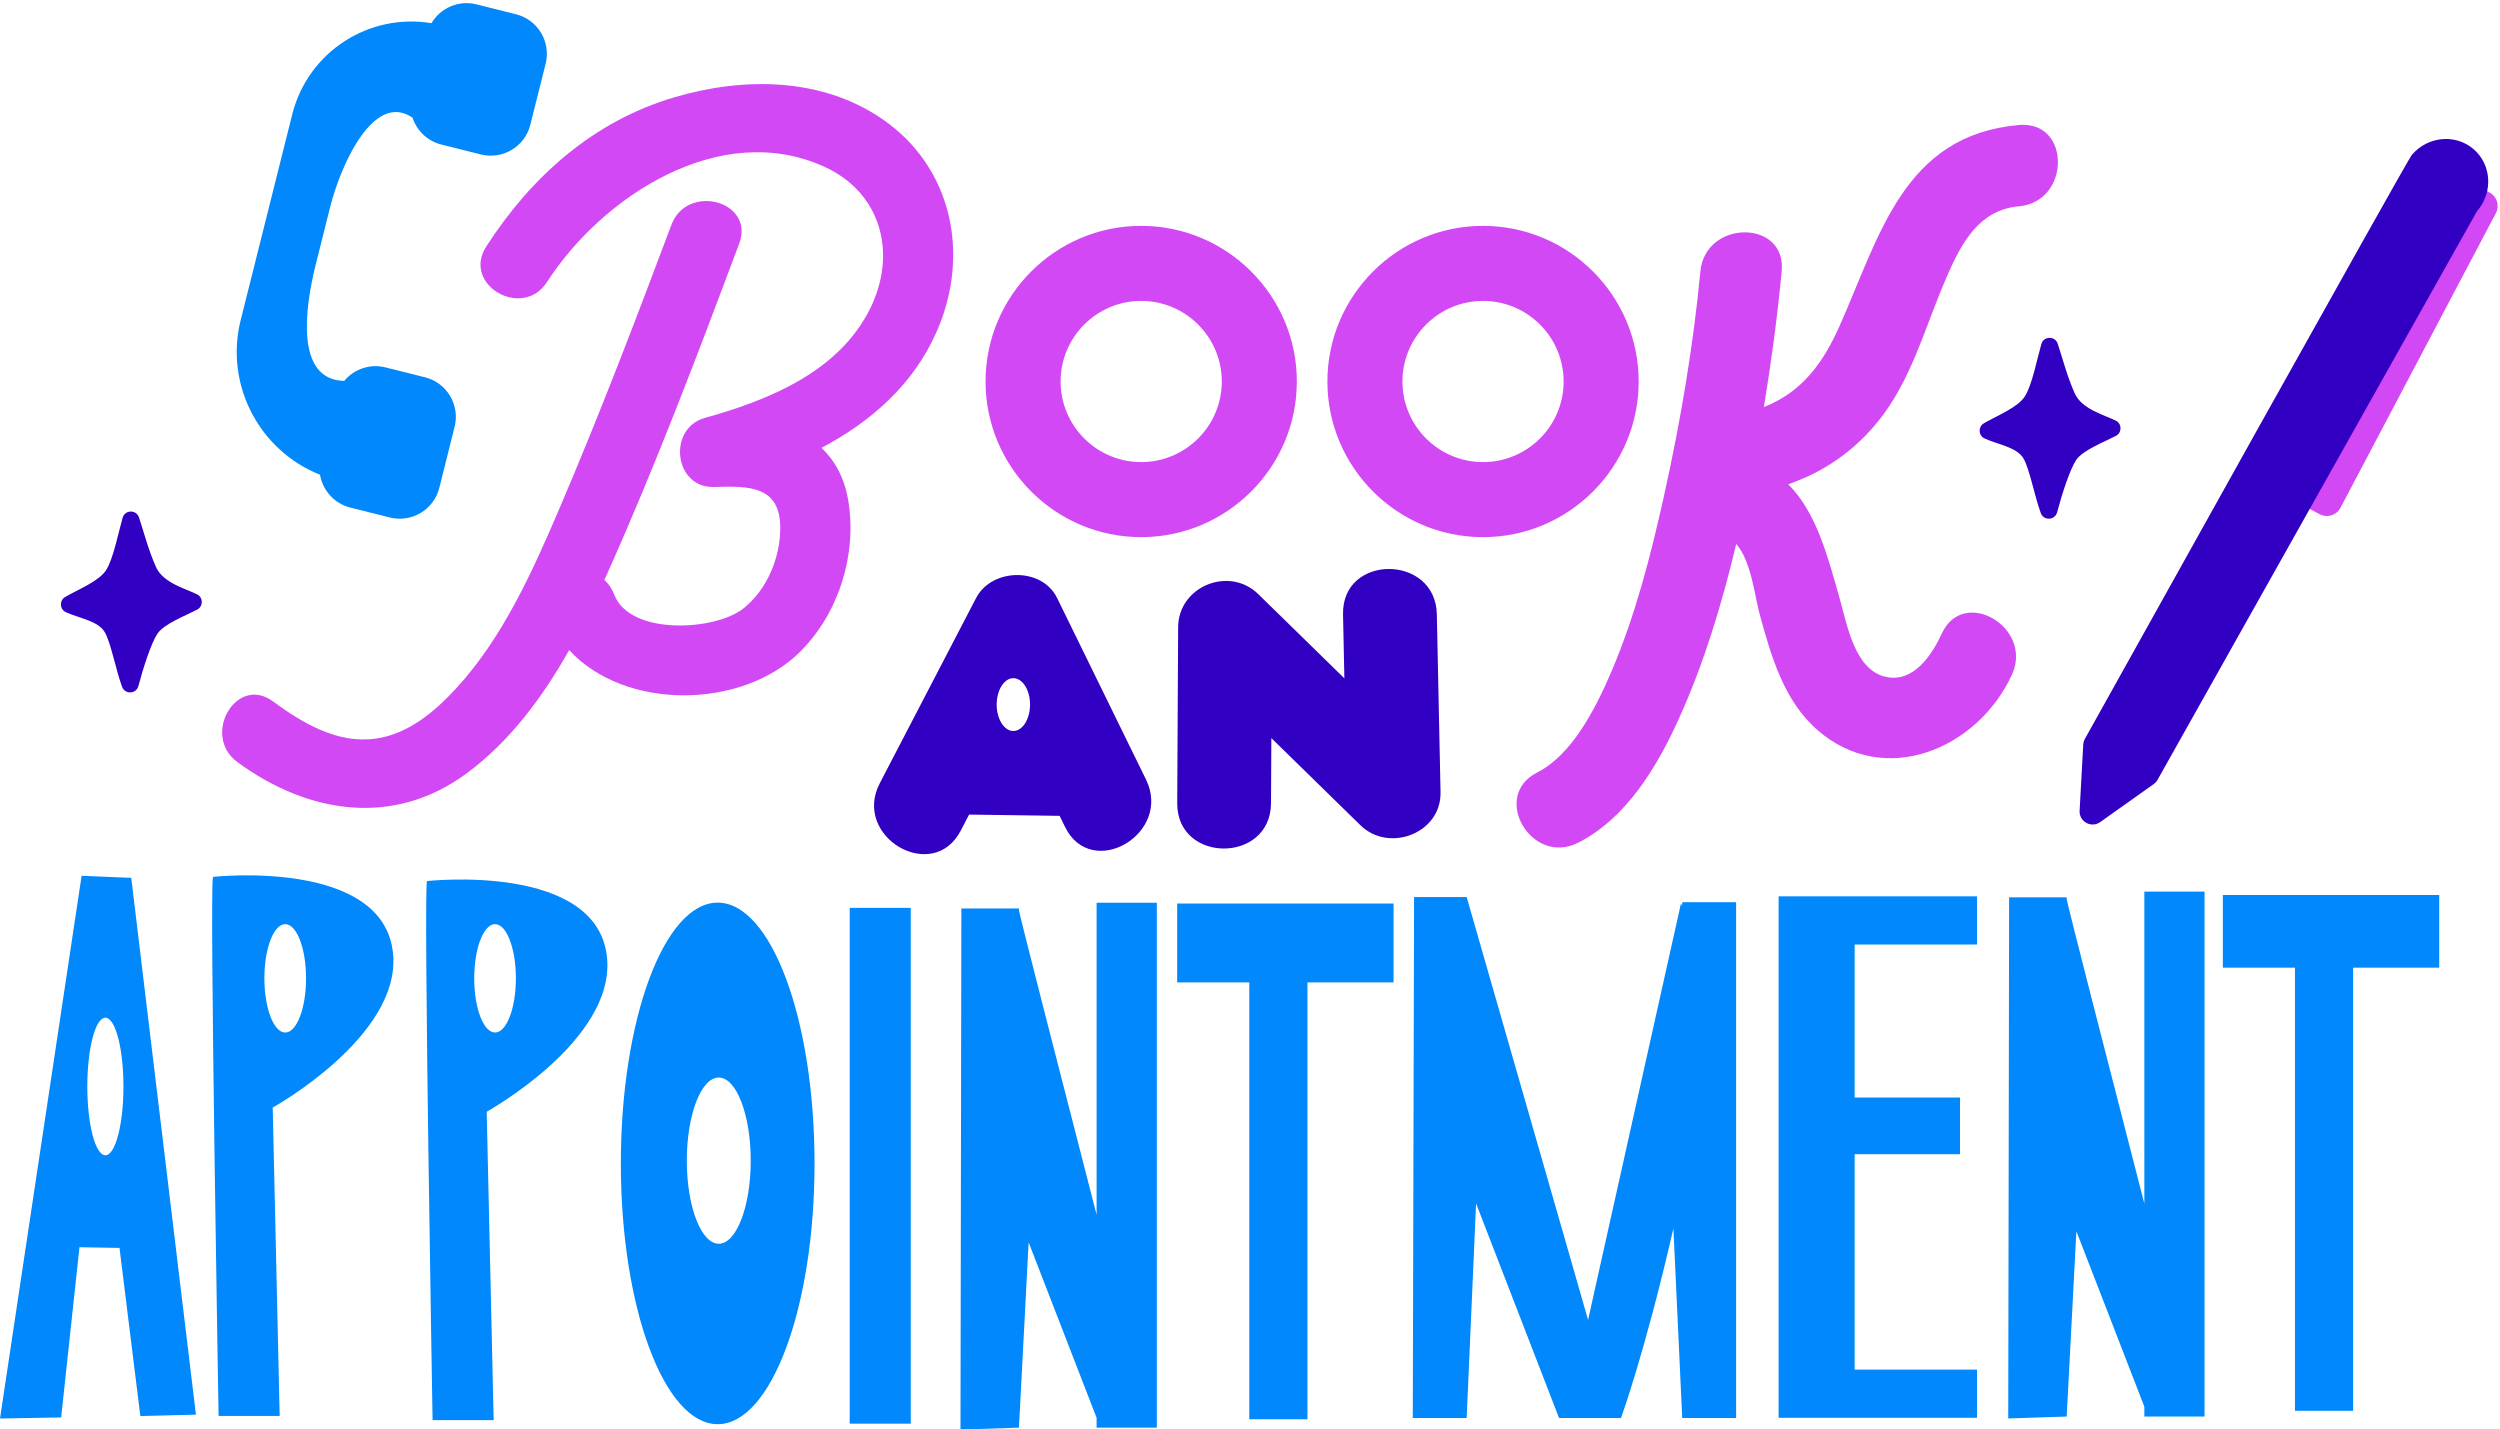
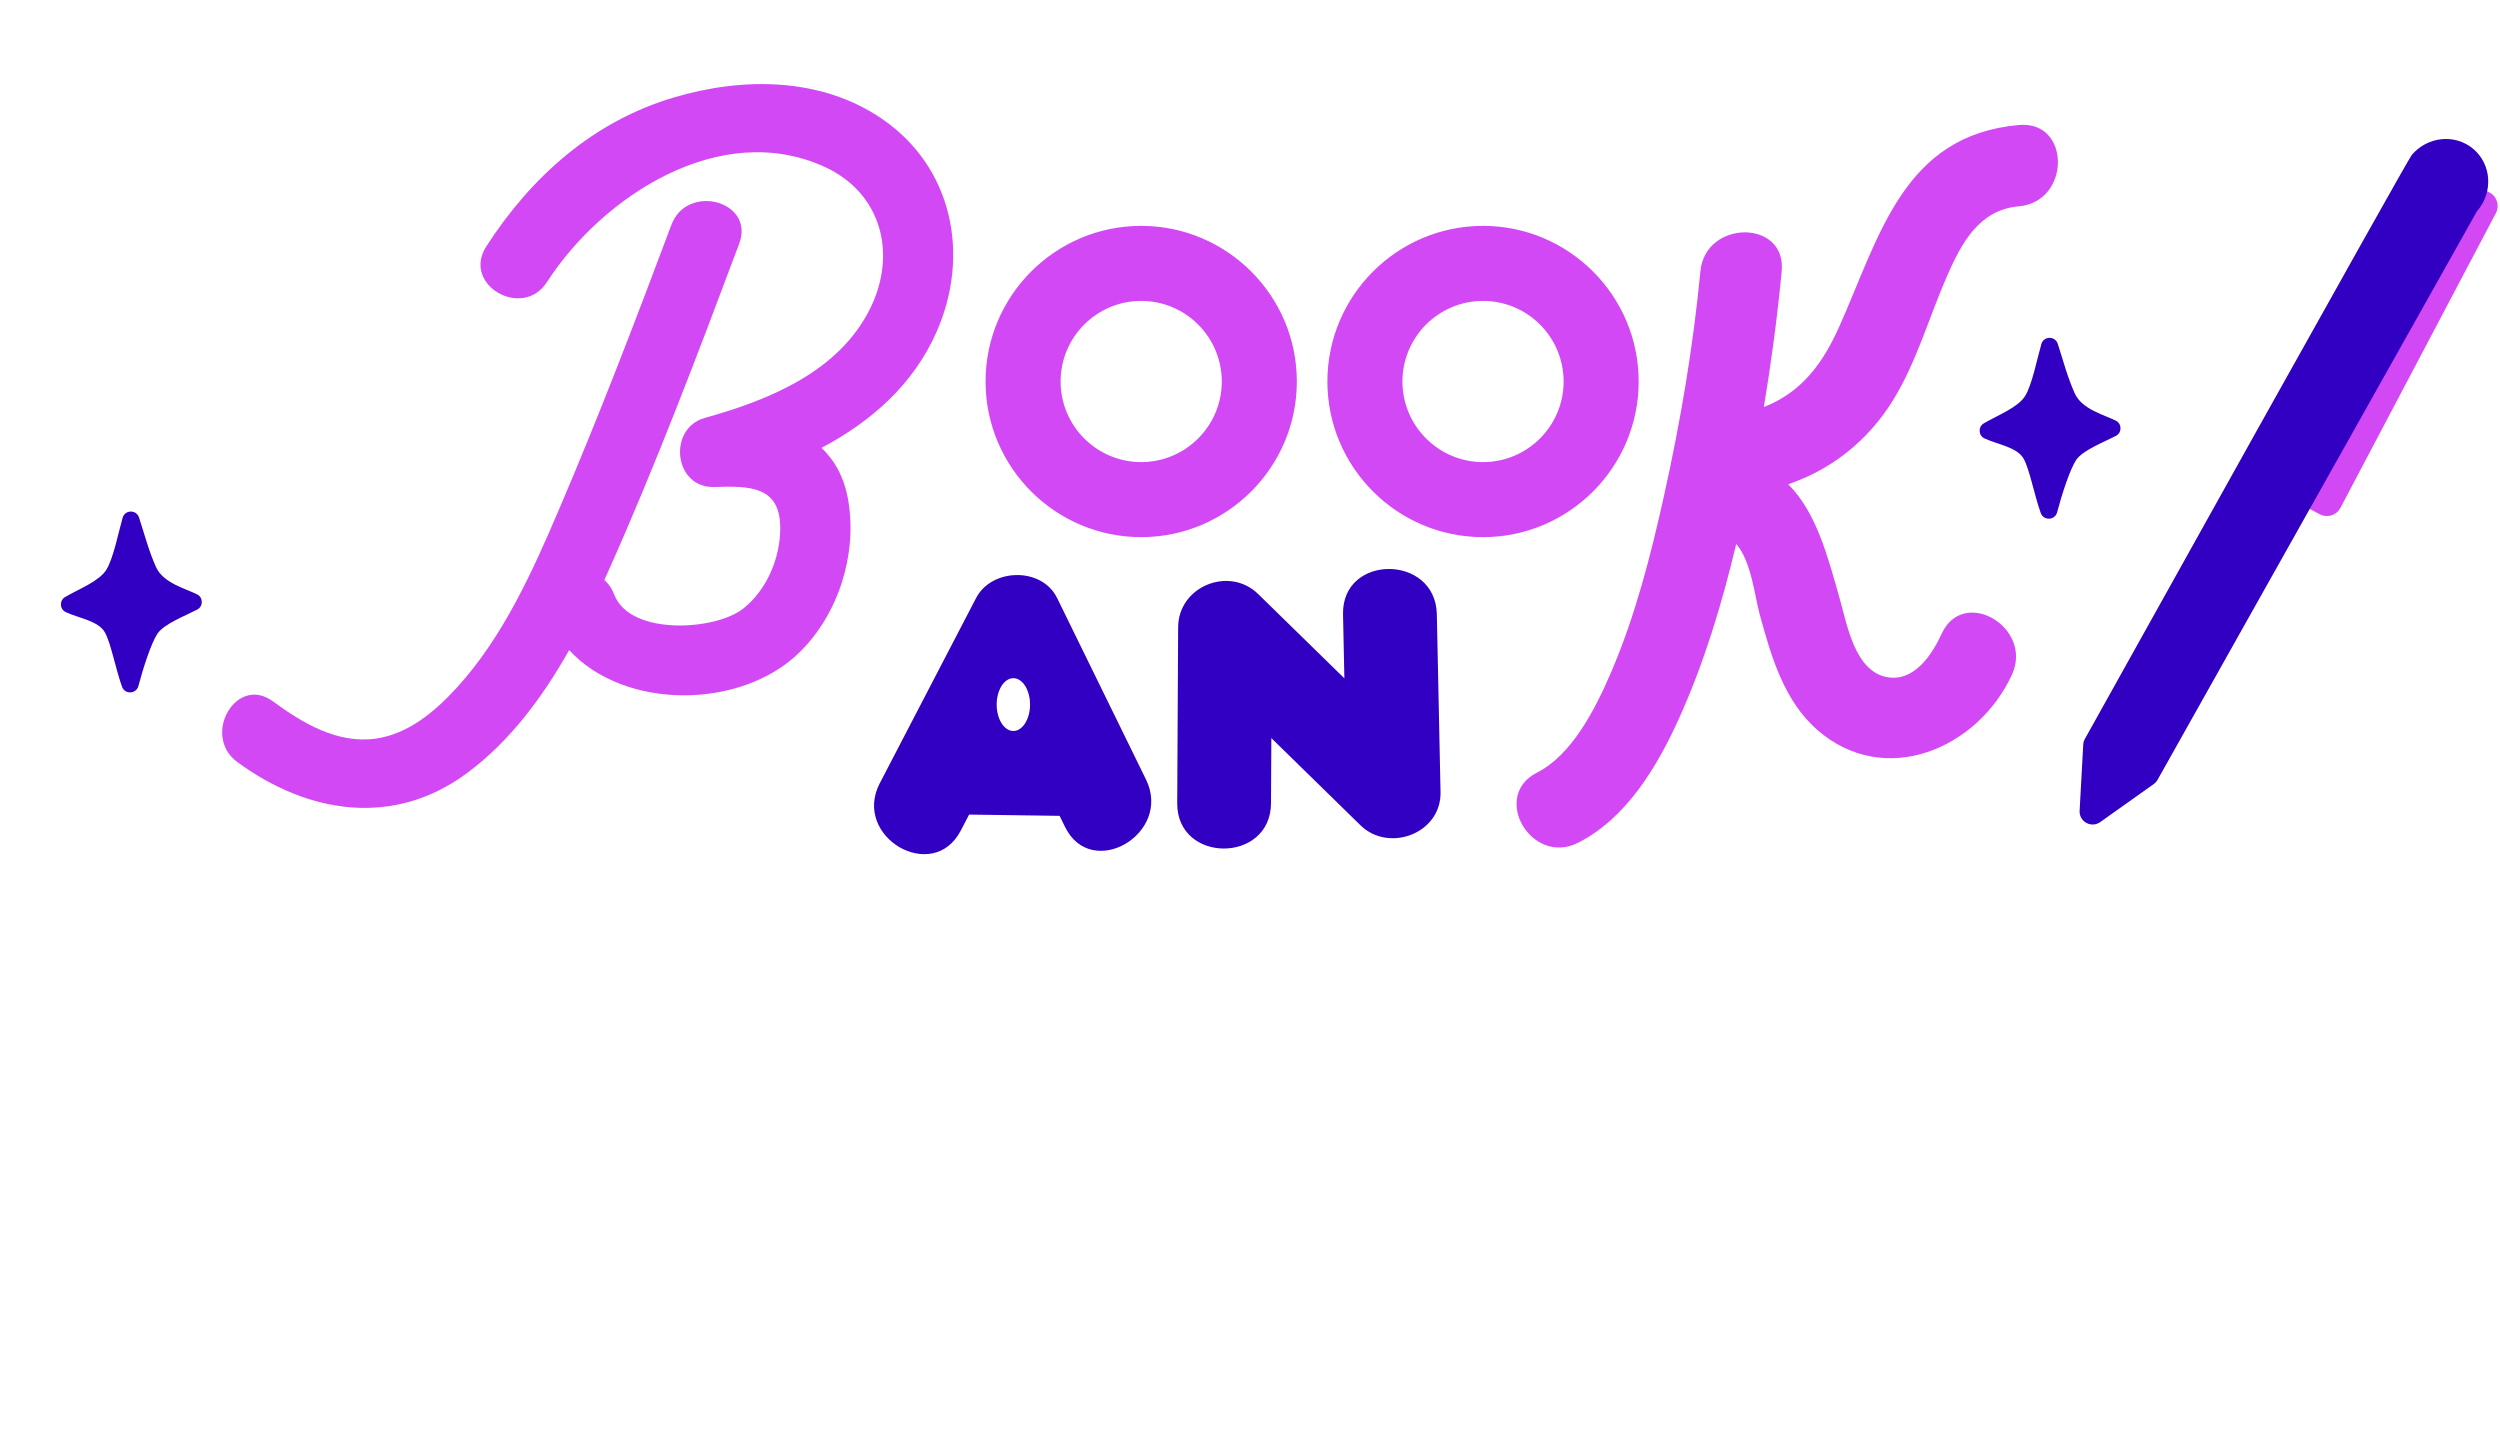
<svg xmlns="http://www.w3.org/2000/svg" height="228.6" preserveAspectRatio="xMidYMid meet" version="1.0" viewBox="0.0 -0.5 399.8 228.6" width="399.8" zoomAndPan="magnify">
  <g id="change1_1">
-     <path d="M292.595,142.844h23.565v7.704h-19.565v24.472h16.846v9.064h-16.846v34.442h19.565v7.704h-23.565h-8.158 v-7.704v-34.442v-9.064v-24.472v-7.704H292.595z M20.988,139.885l10.345,85.848l-8.889,0.222l-3.333-26.889l-6.403-0.108 l-2.93,27.219L0,226.35l13.051-86.794L20.988,139.885z M19.741,173.25c0-6.075-1.294-11-2.889-11c-1.596,0-2.889,4.925-2.889,11 s1.293,11,2.889,11C18.448,184.25,19.741,179.325,19.741,173.25z M62.864,152.072c1.199,13.226-19.253,24.549-19.253,24.549 l1.114,49.319h-9.767c0,0-1.46-84.054-0.902-86.208C34.056,139.732,61.469,136.683,62.864,152.072z M48.944,155.954 c0-4.787-1.492-8.667-3.333-8.667s-3.333,3.881-3.333,8.667c0,4.787,1.492,8.667,3.333,8.667S48.945,160.741,48.944,155.954z M97.086,152.739c1.199,13.226-19.252,24.548-19.253,24.549l1.114,49.319H69.18c0,0-1.46-84.054-0.902-86.208 C68.278,140.399,95.691,137.35,97.086,152.739z M82.5,155.954c0-4.787-1.492-8.667-3.333-8.667c-1.841,0-3.333,3.881-3.333,8.667 c0,4.787,1.492,8.667,3.333,8.667C81.008,164.621,82.5,160.741,82.5,155.954z M130.261,185.552c0,23.032-6.934,41.704-15.488,41.704 c-8.553,0-15.487-18.671-15.487-41.704c0-23.032,6.934-41.704,15.487-41.704C123.326,143.848,130.26,162.52,130.261,185.552z M120.056,185.11c0-7.339-2.288-13.289-5.111-13.289s-5.111,5.95-5.111,13.289s2.288,13.289,5.111,13.289 S120.056,192.449,120.056,185.11z M135.883,227.17h9.767v-82.485h-9.767V227.17z M175.369,193.769 c-5.763-22.358-12.263-47.667-12.418-48.683v-0.305h-9.209l-0.14,83.335l9.348-0.305l1.549-29.634l10.869,28.055v1.579h0.419h8.372 h0.837v-83.945h-9.627V193.769z M342.925,191.991c-5.763-22.358-12.263-47.667-12.418-48.683v-0.305h-9.209l-0.14,83.335 l9.348-0.305l1.549-29.634l10.869,28.055v1.579h0.419h8.372h0.837v-83.945h-9.627V191.991z M188.252,156.607h11.534v69.867h9.302 v-69.867h13.767v-12.618h-34.603V156.607z M355.477,142.629v11.618h11.534v70.867h9.302v-70.867h13.767v-11.618H355.477z M269.022,144.344l-0.205-0.354l-14.853,66.587l-19.414-67.613h-8.413l-0.205,83.306h8.618l1.505-34.315l13.268,34.315h9.903 c0,0,3.815-10.396,8.385-30.315l1.41,30.315h8.618v-82.485h-8.617V144.344z M70.253,77.517l2.45-9.772 c0.875-3.492-1.246-7.033-4.738-7.908l-6.323-1.585c-2.51-0.629-5.04,0.295-6.592,2.159c-7.897-0.147-6.279-11.738-4.572-18.551 l2.306-9.197c1.745-6.963,7.051-18.587,13.191-14.337c0.677,2.051,2.352,3.724,4.602,4.288l6.323,1.585 c3.492,0.875,7.033-1.246,7.908-4.738l2.45-9.772c0.875-3.492-1.246-7.033-4.738-7.908l-6.323-1.585 c-2.87-0.718-5.769,0.589-7.199,3.014c-9.992-1.672-19.753,4.577-22.259,14.574l-8.241,32.872 c-2.607,10.397,2.988,20.907,12.681,24.765c0.415,2.479,2.25,4.599,4.843,5.249l6.323,1.585 C65.837,83.13,69.378,81.009,70.253,77.517z" fill="#0088FC" />
-   </g>
+     </g>
  <g id="change2_1">
    <path d="M149.798,52.525c-3.741,8.517-10.528,14.413-18.416,18.593c2.128,2.037,3.669,4.789,4.28,8.483 c1.425,8.615-1.58,18.15-7.854,24.273c-9.271,9.049-27.878,9.279-36.784-0.412c-4.247,7.522-9.446,14.551-16.307,19.649 c-11.717,8.707-25.44,6.562-36.76-1.743c-5.784-4.243-0.166-14.001,5.678-9.714c4.747,3.482,10.343,6.844,16.492,5.96 c5.187-0.746,9.422-4.324,12.842-8.05c7.466-8.134,12.177-18.653,16.48-28.708c6.398-14.95,12.212-30.171,17.922-45.396 c2.523-6.728,13.394-3.796,10.848,2.991c-6.638,17.698-13.351,35.448-21.075,52.706c-0.162,0.362-0.33,0.727-0.495,1.091 c0.654,0.586,1.202,1.35,1.571,2.323c2.521,6.645,16.197,5.779,20.644,2.252c3.8-3.014,5.92-8.119,5.915-12.906 c-0.008-6.754-5.039-6.715-10.559-6.538c-6.459,0.207-7.502-9.377-1.495-11.049c10.238-2.849,21.437-7.387,26.432-17.492 c4.324-8.749,1.833-18.489-7.305-22.663c-16.708-7.632-35.585,4.791-44.379,18.429c-3.915,6.071-13.649,0.425-9.714-5.678 c7.233-11.218,17.148-20.053,30.115-23.875c10.986-3.238,23.45-3.215,33.202,3.472C152.366,26.264,155.174,40.286,149.798,52.525z M207.389,60.51c0,13.724-11.165,24.889-24.889,24.889c-13.724,0-24.889-11.165-24.889-24.889s11.165-24.889,24.889-24.889 S207.389,46.786,207.389,60.51z M195.389,60.51c0-7.107-5.782-12.889-12.889-12.889c-7.107,0-12.889,5.782-12.889,12.889 s5.782,12.889,12.889,12.889S195.389,67.617,195.389,60.51z M237.167,85.399c-13.724,0-24.889-11.165-24.889-24.889 s11.165-24.889,24.889-24.889s24.889,11.165,24.889,24.889S250.891,85.399,237.167,85.399z M250.056,60.51 c0-7.107-5.782-12.889-12.889-12.889s-12.889,5.782-12.889,12.889s5.782,12.889,12.889,12.889S250.056,67.617,250.056,60.51z M322.871,19.491c-18.497,1.624-22.283,17.801-28.747,32.268c-2.634,5.894-6.038,10.494-12.048,12.833 c1.199-7.211,2.159-14.464,2.851-21.712c0.795-8.323-12.21-8.269-13,0c-1.131,11.844-3.095,23.66-5.872,36.14 c-2.091,9.4-4.537,18.919-8.324,27.797c-2.742,6.427-6.469,13.464-11.918,16.228c-7.463,3.786-0.89,15.006,6.561,11.225 c7.735-3.925,12.641-12.177,16.097-19.802c4.062-8.963,6.901-18.417,9.185-27.975c2.41,2.747,2.966,8.365,3.721,11.134 c1.829,6.706,3.87,13.949,9.319,18.665c10.752,9.304,25.609,2.952,31.05-8.897c3.467-7.55-7.734-14.163-11.225-6.561 c-1.576,3.433-4.521,7.894-8.955,6.909c-4.911-1.091-6.145-8.169-7.272-12.182c-2.037-7.253-3.842-14.122-8.312-18.608 c0.949-0.347,1.891-0.716,2.823-1.133c5.718-2.556,10.452-6.78,13.784-12.086c3.859-6.146,5.841-13.372,8.733-19.984 c2.341-5.353,5.139-10.697,11.549-11.259C331.14,31.765,331.217,18.758,322.871,19.491z M398.123,30.28l-1.228-0.648 c-1.194-0.629-2.673-0.172-3.303,1.022l-24.865,47.137c-0.629,1.194-0.172,2.673,1.022,3.303l1.228,0.648 c1.194,0.63,2.672,0.172,3.303-1.022l24.865-47.137C399.774,32.388,399.317,30.91,398.123,30.28z" fill="#D248F5" />
  </g>
  <g id="change3_1">
    <path d="M229.778,97.732c0.198,9.481,0.395,18.963,0.593,28.444c0.138,6.602-8.253,9.753-12.803,5.303 c-4.751-4.647-9.502-9.293-14.253-13.94c-0.019,3.471-0.037,6.943-0.055,10.414c-0.051,9.665-15.051,9.654-15,0 c0.049-9.383,0.099-18.765,0.148-28.148c0.034-6.537,8.161-9.843,12.803-5.303c4.594,4.493,9.187,8.985,13.781,13.478 c-0.072-3.416-0.143-6.832-0.214-10.248C214.576,88.06,229.577,88.093,229.778,97.732z M183.273,124.169 c4.234,8.645-8.707,16.239-12.951,7.571c-0.29-0.59-0.579-1.181-0.868-1.771c-4.825-0.067-9.651-0.134-14.476-0.201 c-0.445,0.855-0.889,1.71-1.334,2.565c-4.46,8.577-17.4,0.983-12.952-7.571c5.135-9.877,10.271-19.753,15.407-29.63 c2.496-4.8,10.51-4.986,12.952,0C173.792,104.811,178.532,114.49,183.273,124.169z M164.723,112.177 c0-2.332-1.194-4.222-2.667-4.222s-2.667,1.89-2.667,4.222c0,2.332,1.194,4.222,2.667,4.222 C163.528,116.399,164.722,114.508,164.723,112.177z M395.545,23.329c-2.897-2.466-7.309-2.04-9.855,0.95 c-0.764,0.898-48.542,86.682-52.28,93.394c-0.154,0.277-0.24,0.58-0.258,0.896l-0.58,10.584c-0.096,1.746,1.868,2.829,3.294,1.816 l8.556-6.079c0.251-0.179,0.46-0.411,0.611-0.679l51.084-90.932c0.021-0.024,0.045-0.045,0.065-0.07 C398.728,30.219,398.443,25.795,395.545,23.329z M338.379,66.781c-1.792-0.922-5.425-1.78-6.592-4.384 c-1.167-2.604-1.858-5.298-2.711-7.916c-0.419-1.286-2.249-1.265-2.622,0.036c-0.705,2.46-1.48,6.518-2.615,8.335 c-1.135,1.816-4.352,3.047-6.574,4.339c-0.952,0.554-0.897,1.953,0.099,2.422c2.051,0.966,5.188,1.376,6.248,3.229 c0.958,1.676,1.768,6.037,2.75,8.711c0.463,1.262,2.273,1.169,2.615-0.131c0.765-2.909,2.053-6.876,3.037-8.353 c1.038-1.557,4.324-2.811,6.358-3.86C339.357,68.701,339.364,67.288,338.379,66.781z M31.537,94.56 c-1.792-0.922-5.425-1.78-6.592-4.384s-1.858-5.298-2.711-7.916c-0.419-1.286-2.249-1.265-2.622,0.036 c-0.705,2.46-1.48,6.518-2.615,8.335c-1.135,1.816-4.352,3.047-6.574,4.339c-0.952,0.554-0.897,1.953,0.099,2.422 c2.052,0.965,5.188,1.375,6.248,3.229c0.958,1.676,1.768,6.037,2.75,8.711c0.463,1.262,2.273,1.169,2.615-0.131 c0.765-2.909,2.052-6.876,3.037-8.353c1.038-1.557,4.324-2.811,6.358-3.86C32.515,96.48,32.522,95.067,31.537,94.56z" fill="#3100C3" />
  </g>
</svg>